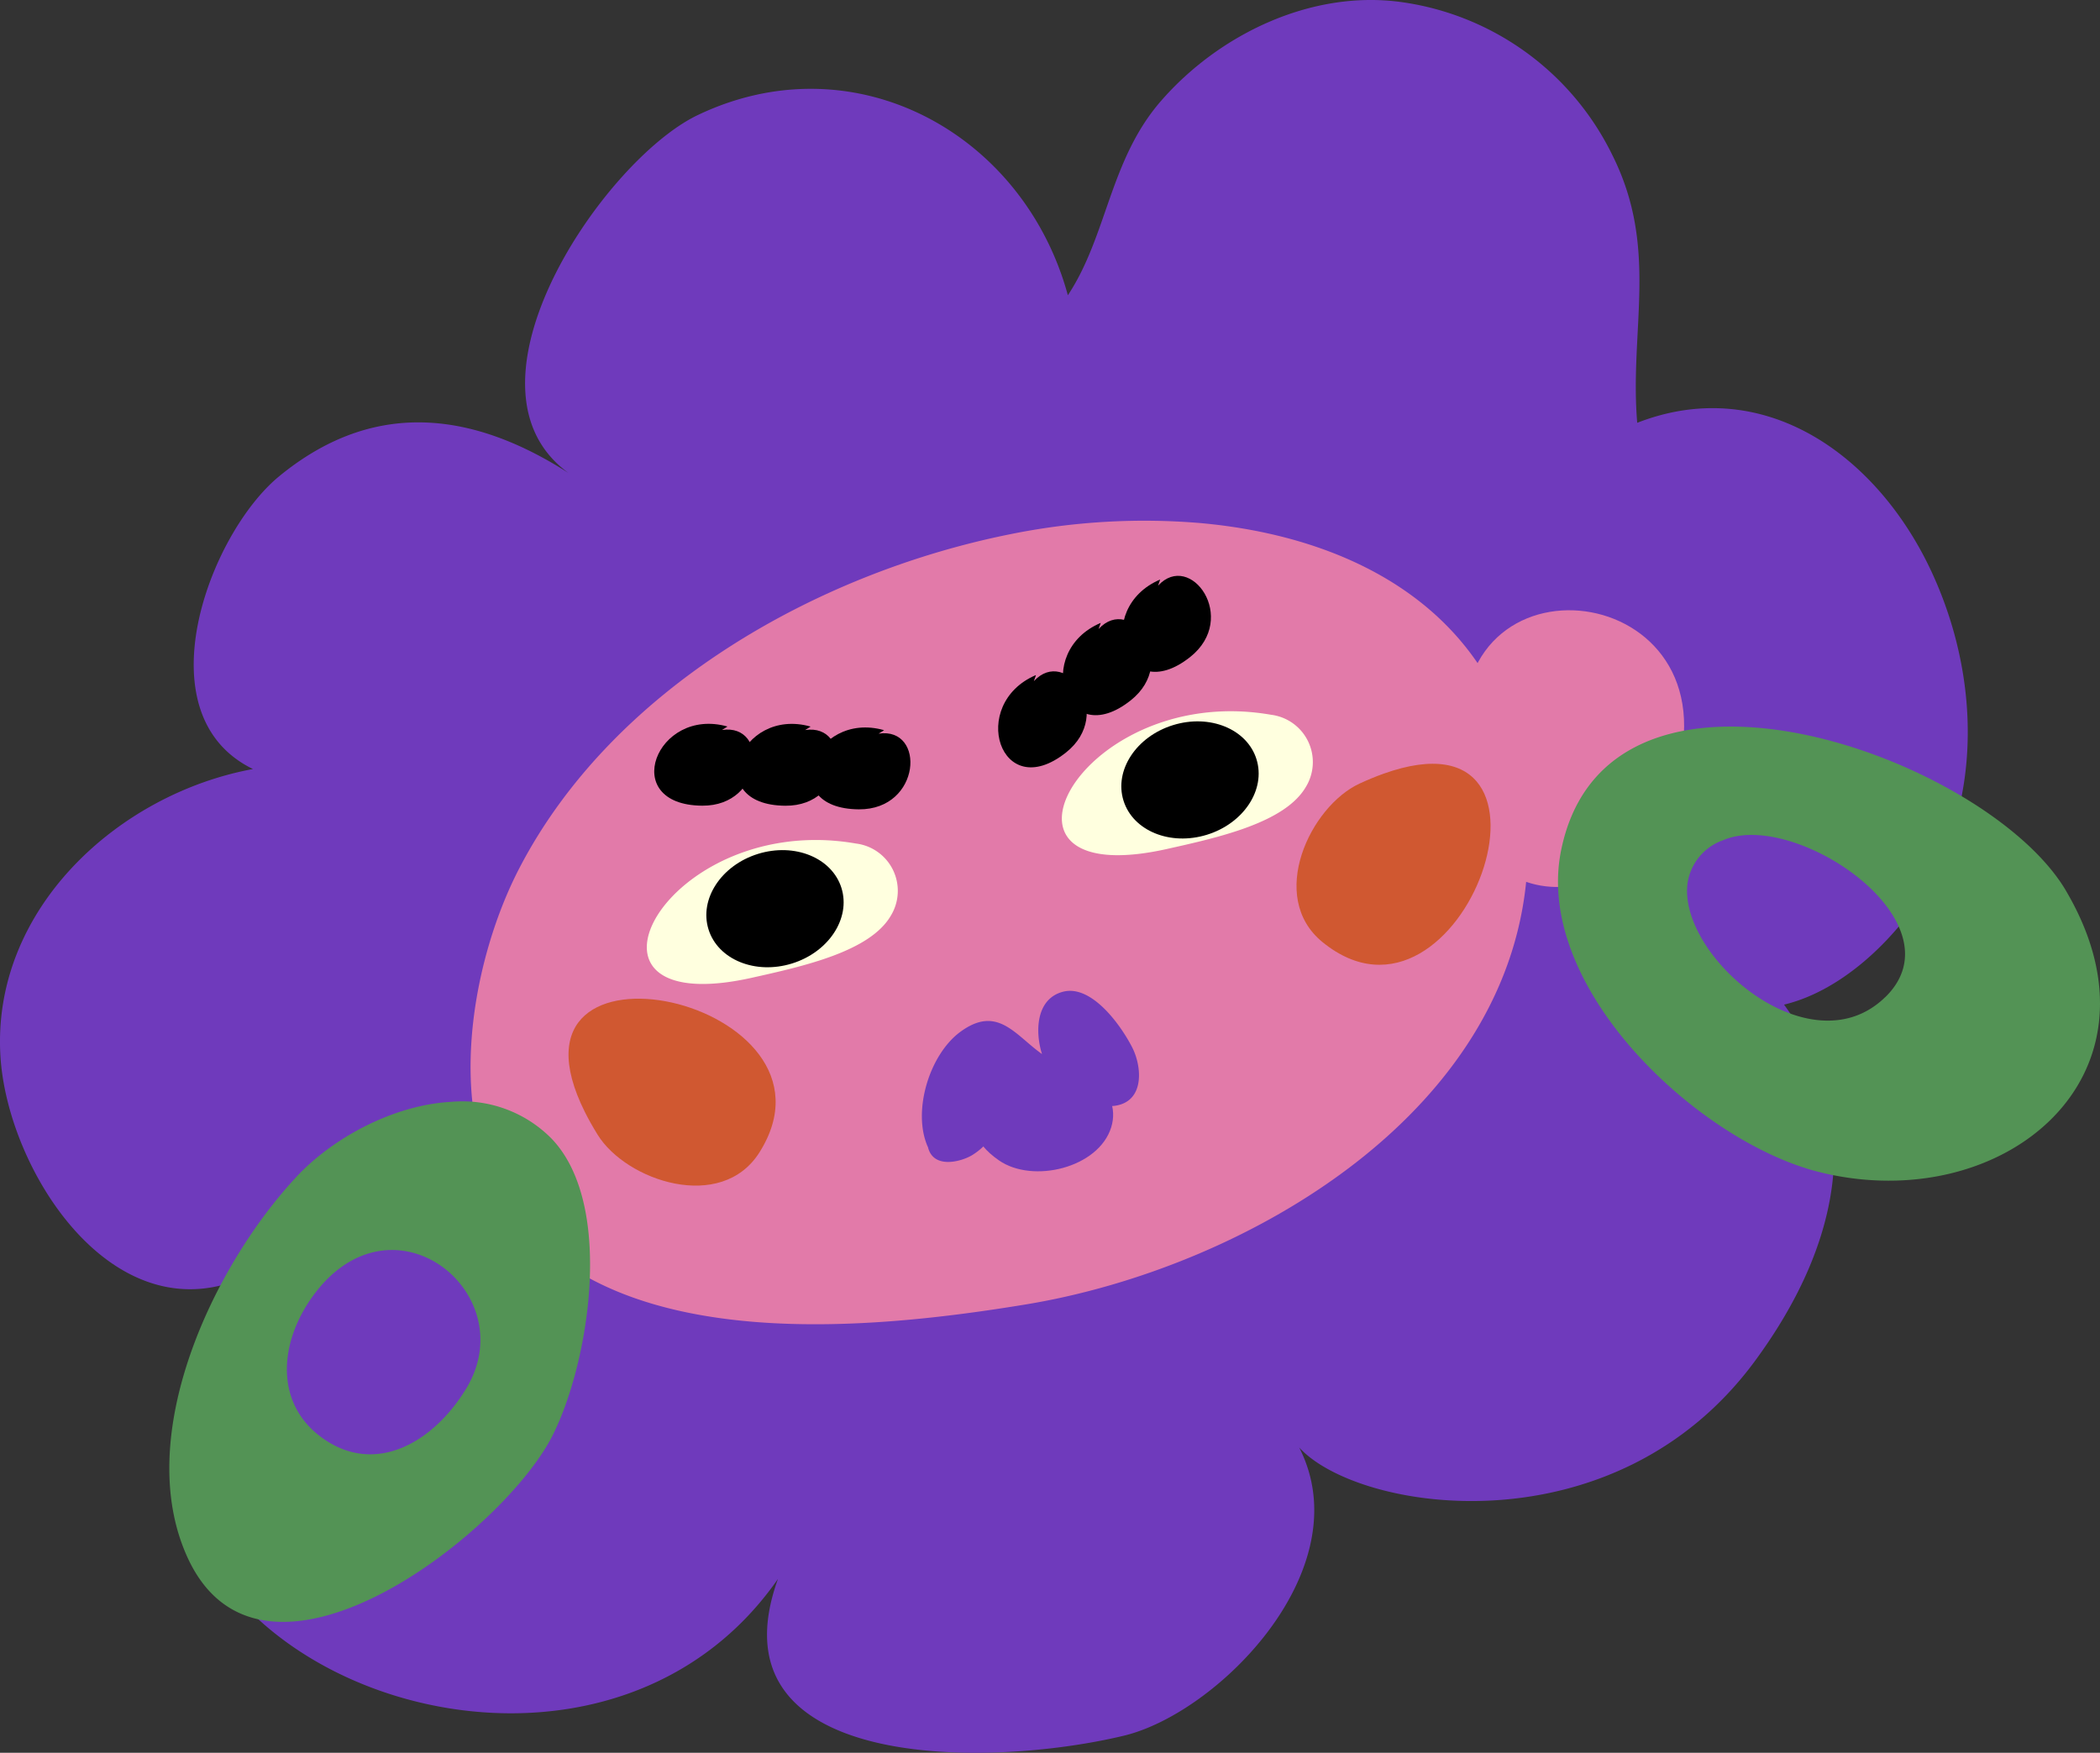
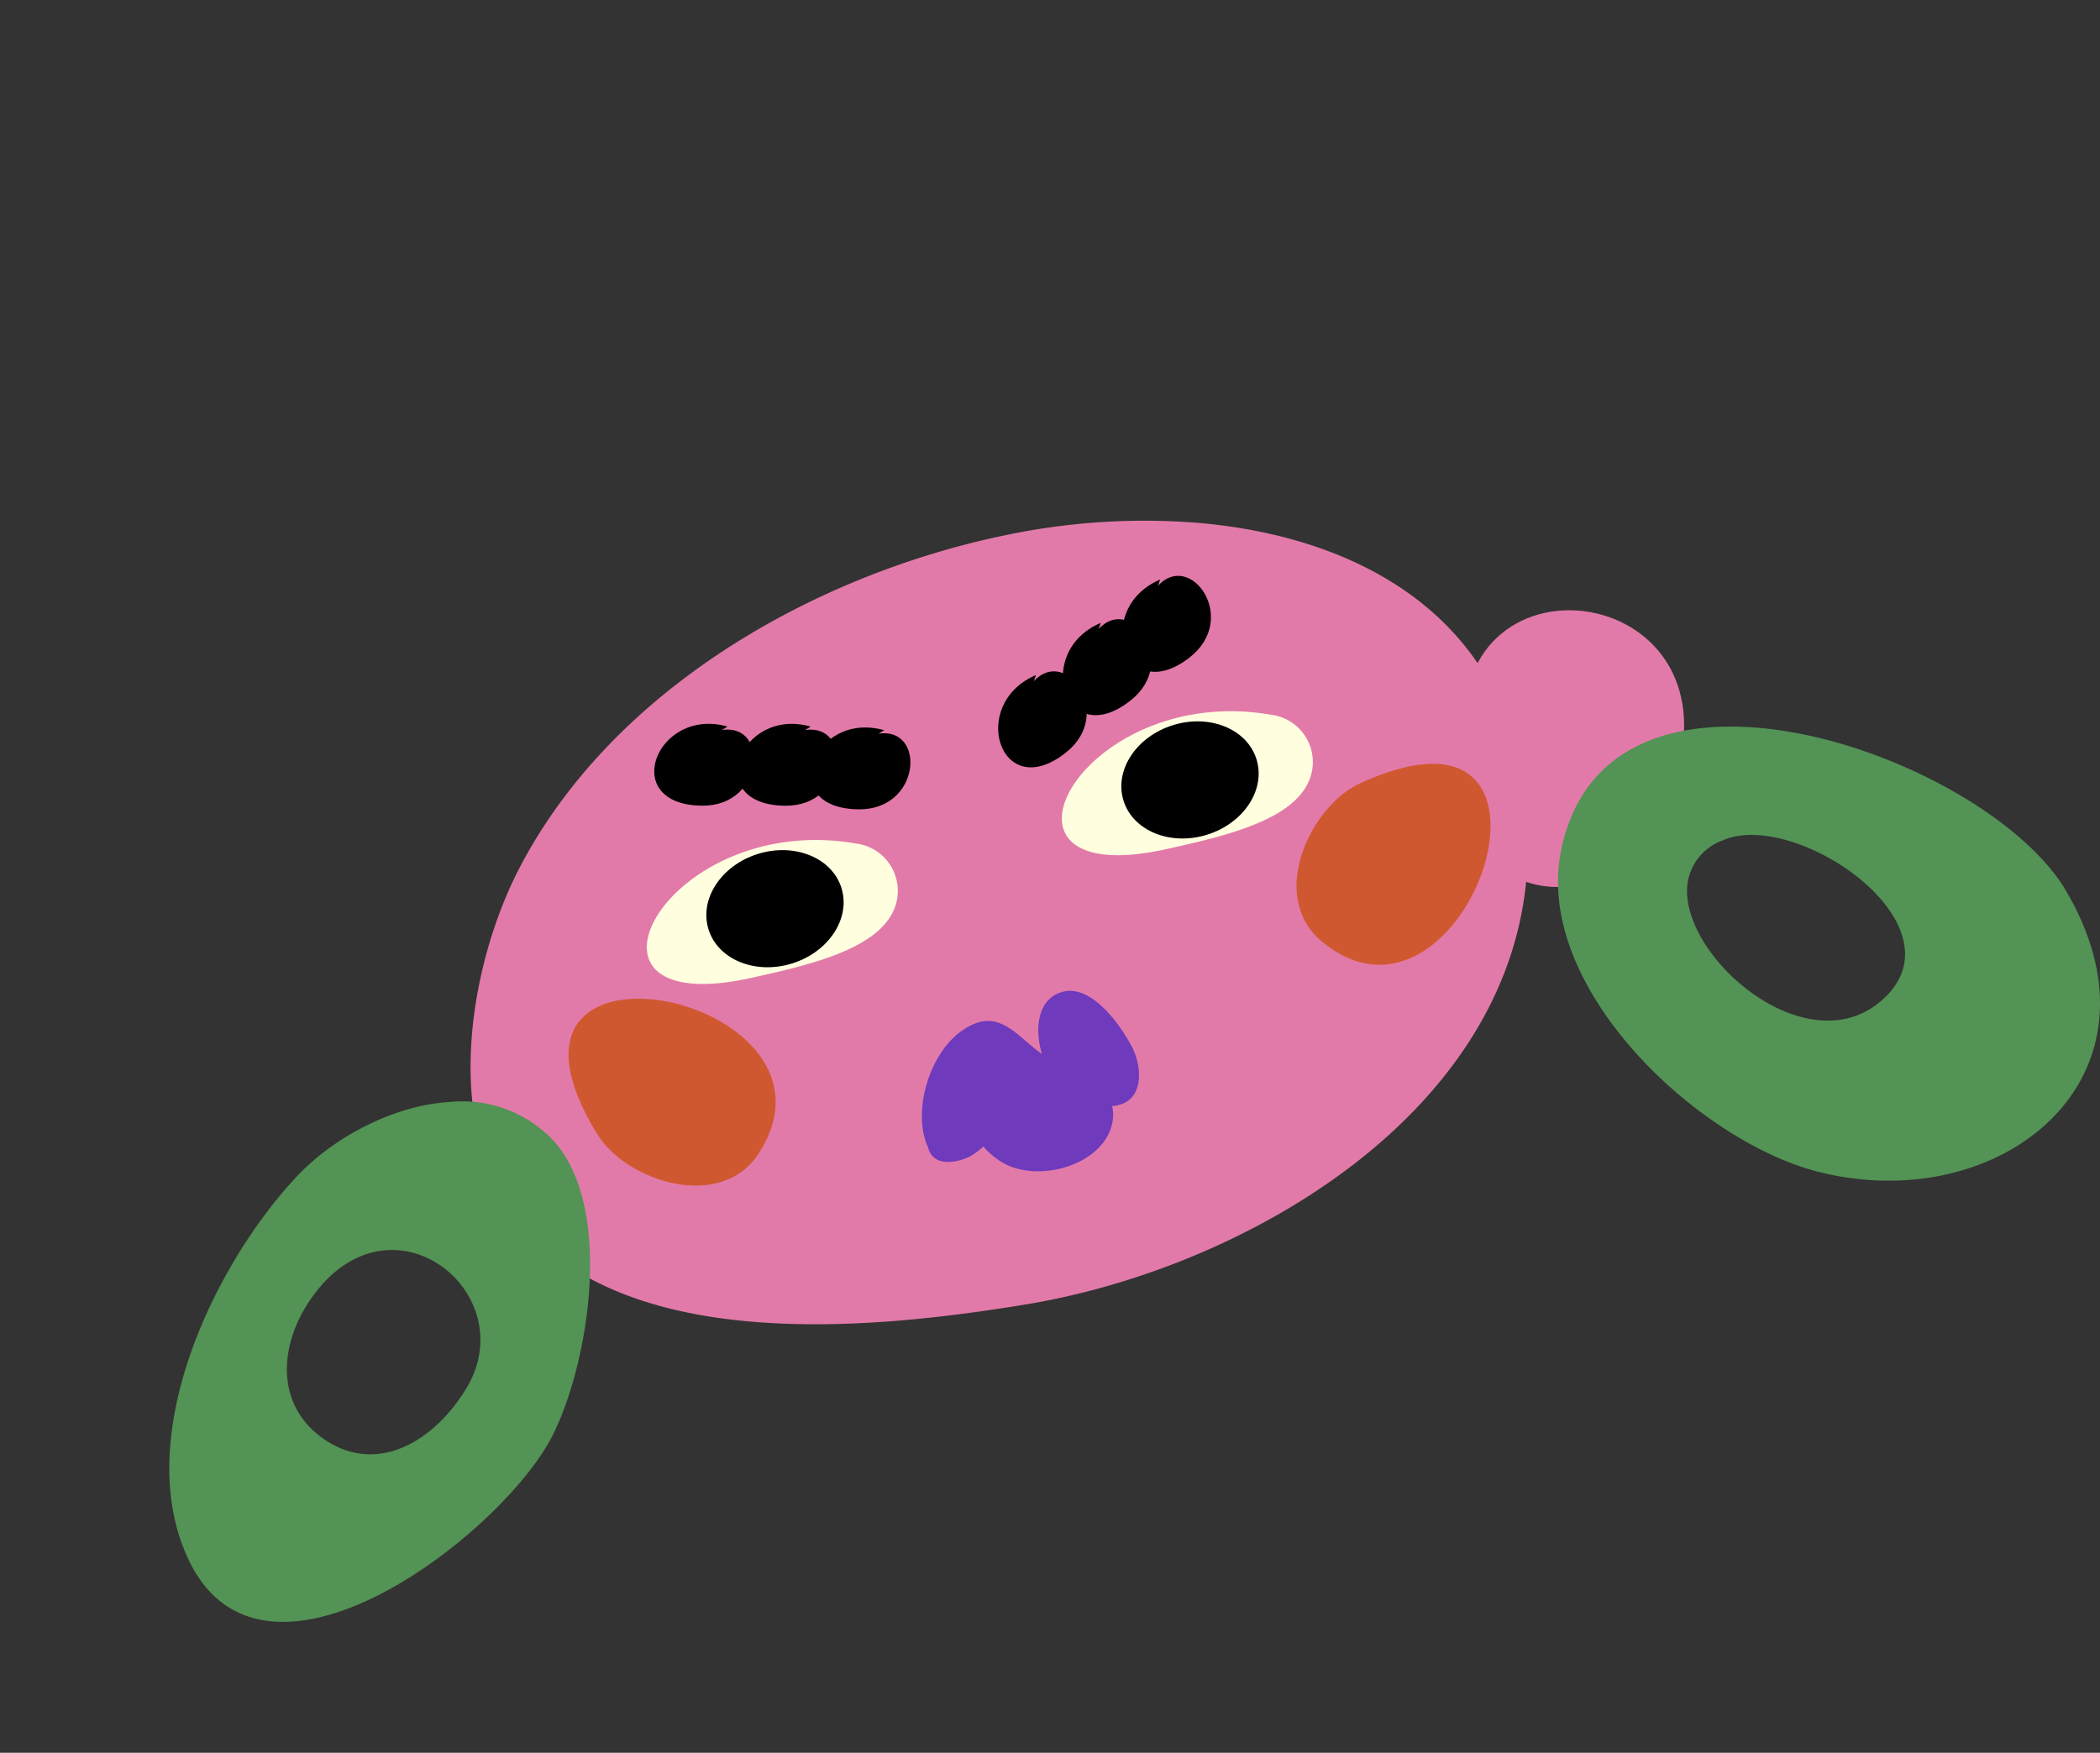
<svg xmlns="http://www.w3.org/2000/svg" id="Group_902" data-name="Group 902" width="241.647" height="201.704" viewBox="0 0 241.647 201.704">
  <rect x="0" y="0" width="241.647" height="201.704" fill="#333333" stroke="none" />
  <defs>
    <clipPath id="clip-path">
      <rect id="Rectangle_763" data-name="Rectangle 763" width="241.647" height="201.704" fill="none" />
    </clipPath>
  </defs>
  <g id="Group_901" data-name="Group 901" clip-path="url(#clip-path)">
-     <path id="Path_2113" data-name="Path 2113" d="M66.507,55.146C50.78,45.777,69.239,18.534,80.271,13.253,98.3,4.621,117.8,15.324,122.879,33.977c4.53-6.843,4.8-15.536,10.679-22.316,6.66-7.681,17.248-12.8,27.53-11.444a31.889,31.889,0,0,1,24.444,17.629c5.388,10.745,1.953,20.064,2.863,30.808,14.571-5.672,27.554,3.718,33.784,16.963,4.429,9.419,5.734,20.618,2.3,30.692-2.791,8.194-10.729,17.271-19.19,19.3,9.706,13.338,6.19,28.023-3.311,40.959C185.8,178.6,156.341,174.047,149.5,166.576c7.111,13.929-9.278,30.547-20.194,33.164-16.028,3.841-47.737,4-39.785-18.047-24.392,35.091-91.061,4.81-61.779-34.539C12.768,153.294.842,134.609.05,121.533-.973,104.614,13.639,91.3,29.214,88.478q.576.35-.029.055c-12.939-6.2-5.149-27.073,2.931-33.718,11.63-9.565,23.563-6.981,34.391.331" fill="#6f3abc" />
    <path id="Path_2114" data-name="Path 2114" d="M138.307,60.207a77.459,77.459,0,0,0-22.218,1.3C93.863,66,70.49,79.259,59.769,99.891c-5.82,11.2-8.887,29.761-.276,40.4,12.667,15.647,41.215,12.665,58.535,9.819,25.252-4.149,56.4-22.136,57.743-50.755,1.206-25.745-16.687-37.225-37.464-39.146" fill="#e27aa9" />
    <path id="Path_2115" data-name="Path 2115" d="M122.278,93.252c1.039-5.541,10.956-13.269,23.98-11a5.487,5.487,0,0,1,3.976,8.354c-2.428,4.091-10.056,5.774-15.967,7.093-9.3,2.076-12.695-.679-11.989-4.444" fill="#ffffdf" />
    <path id="Path_2116" data-name="Path 2116" d="M144.587,87.377c1.081,3.483-1.469,7.369-5.7,8.68s-8.527-.449-9.608-3.932,1.469-7.369,5.7-8.68,8.527.449,9.608,3.932" />
    <path id="Path_2117" data-name="Path 2117" d="M74.52,108.07c1.039-5.541,10.956-13.269,23.98-11a5.487,5.487,0,0,1,3.976,8.354c-2.428,4.091-10.056,5.774-15.967,7.093-9.3,2.076-12.695-.679-11.989-4.444" fill="#ffffdf" />
    <path id="Path_2118" data-name="Path 2118" d="M96.829,102.194c1.081,3.483-1.469,7.369-5.695,8.68s-8.527-.449-9.608-3.932,1.469-7.369,5.695-8.68,8.527.449,9.608,3.932" />
    <path id="Path_2119" data-name="Path 2119" d="M168.466,84.731c-1.4-22.431,32.423-17.6,23.967,5.919-6.851,19.056-28.33,12.316-23.967-5.919" fill="#e27aa9" />
    <path id="Path_2120" data-name="Path 2120" d="M63.392,130.95a14.416,14.416,0,0,0-11.464-4.156c-6.651.357-13.613,4.144-17.76,8.57C24.541,145.638,15.2,165.3,21.579,179.229c8.58,18.731,36.159-2.605,41.961-13.957,4.233-8.284,7.268-26.754-.148-34.322m-9.71,28.776c-3.687,6.151-10.51,10.309-16.792,5.6-5.267-3.95-4.773-10.823-.893-16.173,9.088-12.528,24.242-.362,17.685,10.577" fill="#539355" />
    <path id="Path_2121" data-name="Path 2121" d="M237.733,102.5c-7.157-12.15-35.517-24.346-50.013-16.3-3.978,2.207-6.912,5.94-8.076,11.616-3.252,15.85,15.873,33.684,29.829,37.091,21.149,5.163,40.76-11.182,28.26-32.4m-20.8,12.238c-8.613,8.4-23.842-4.694-22.747-13.1a6.2,6.2,0,0,1,4.1-4.959c8.252-3.568,27.5,9.438,18.651,18.063" fill="#539355" />
    <path id="Path_2122" data-name="Path 2122" d="M119.21,77.681c-7.828,3.333-4.132,14.944,3.456,8.913,5.626-4.471.028-12.258-3.7-8.207" />
    <path id="Path_2123" data-name="Path 2123" d="M126.66,71.679c-7.829,3.333-4.133,14.944,3.455,8.913,5.627-4.471.028-12.258-3.7-8.207" />
    <path id="Path_2124" data-name="Path 2124" d="M133.5,66.69c-7.828,3.333-4.132,14.944,3.456,8.913,5.626-4.471.028-12.258-3.7-8.207" />
    <path id="Path_2125" data-name="Path 2125" d="M83.712,83.607c-8.185-2.321-12.6,9.036-2.907,9.107,7.186.053,7.719-9.522,2.274-8.71" />
    <path id="Path_2126" data-name="Path 2126" d="M93.279,83.613c-8.185-2.321-12.6,9.036-2.907,9.107,7.186.053,7.719-9.522,2.274-8.71" />
    <path id="Path_2127" data-name="Path 2127" d="M101.736,84.027c-8.185-2.321-12.6,9.036-2.907,9.107,7.186.053,7.719-9.523,2.274-8.71" />
    <path id="Path_2128" data-name="Path 2128" d="M106.766,131.982c-1.813-4.066.161-10.581,3.7-13.212,4.3-3.194,6.339.336,9.438,2.526-.792-2.493-.745-6.335,2.4-7.167,3.293-.874,6.668,3.825,7.99,6.424,1.118,2.2,1.453,6.226-2.032,6.7-2.2.3-3.991-2.306-5.1-3.721-1.268,4.074-2.965,9.41-7.972,4.72a7.243,7.243,0,0,1-3.206,4.6c-1.114.755-4.587,1.826-5.209-.874" fill="#6f3abc" />
    <path id="Path_2129" data-name="Path 2129" d="M119.456,124.025c-4.71,1.493-10.744,5.155-4.516,9.5,3.885,2.712,11.476.88,12.926-3.8,1.381-4.462-3.906-8.151-8.41-5.7" fill="#6f3abc" />
    <path id="Path_2130" data-name="Path 2130" d="M159.193,89.038c-.864.309-1.778.684-2.747,1.132-5.679,2.625-10.647,13.044-4.266,18.243,16.07,13.092,30.471-27.764,7.013-19.375" fill="#d05831" />
    <path id="Path_2131" data-name="Path 2131" d="M67.311,127.983q.615,1.23,1.455,2.59c3.29,5.322,14.232,9,18.623,2.038,11.062-17.531-31.232-26.9-20.078-4.628" fill="#d05831" />
  </g>
</svg>